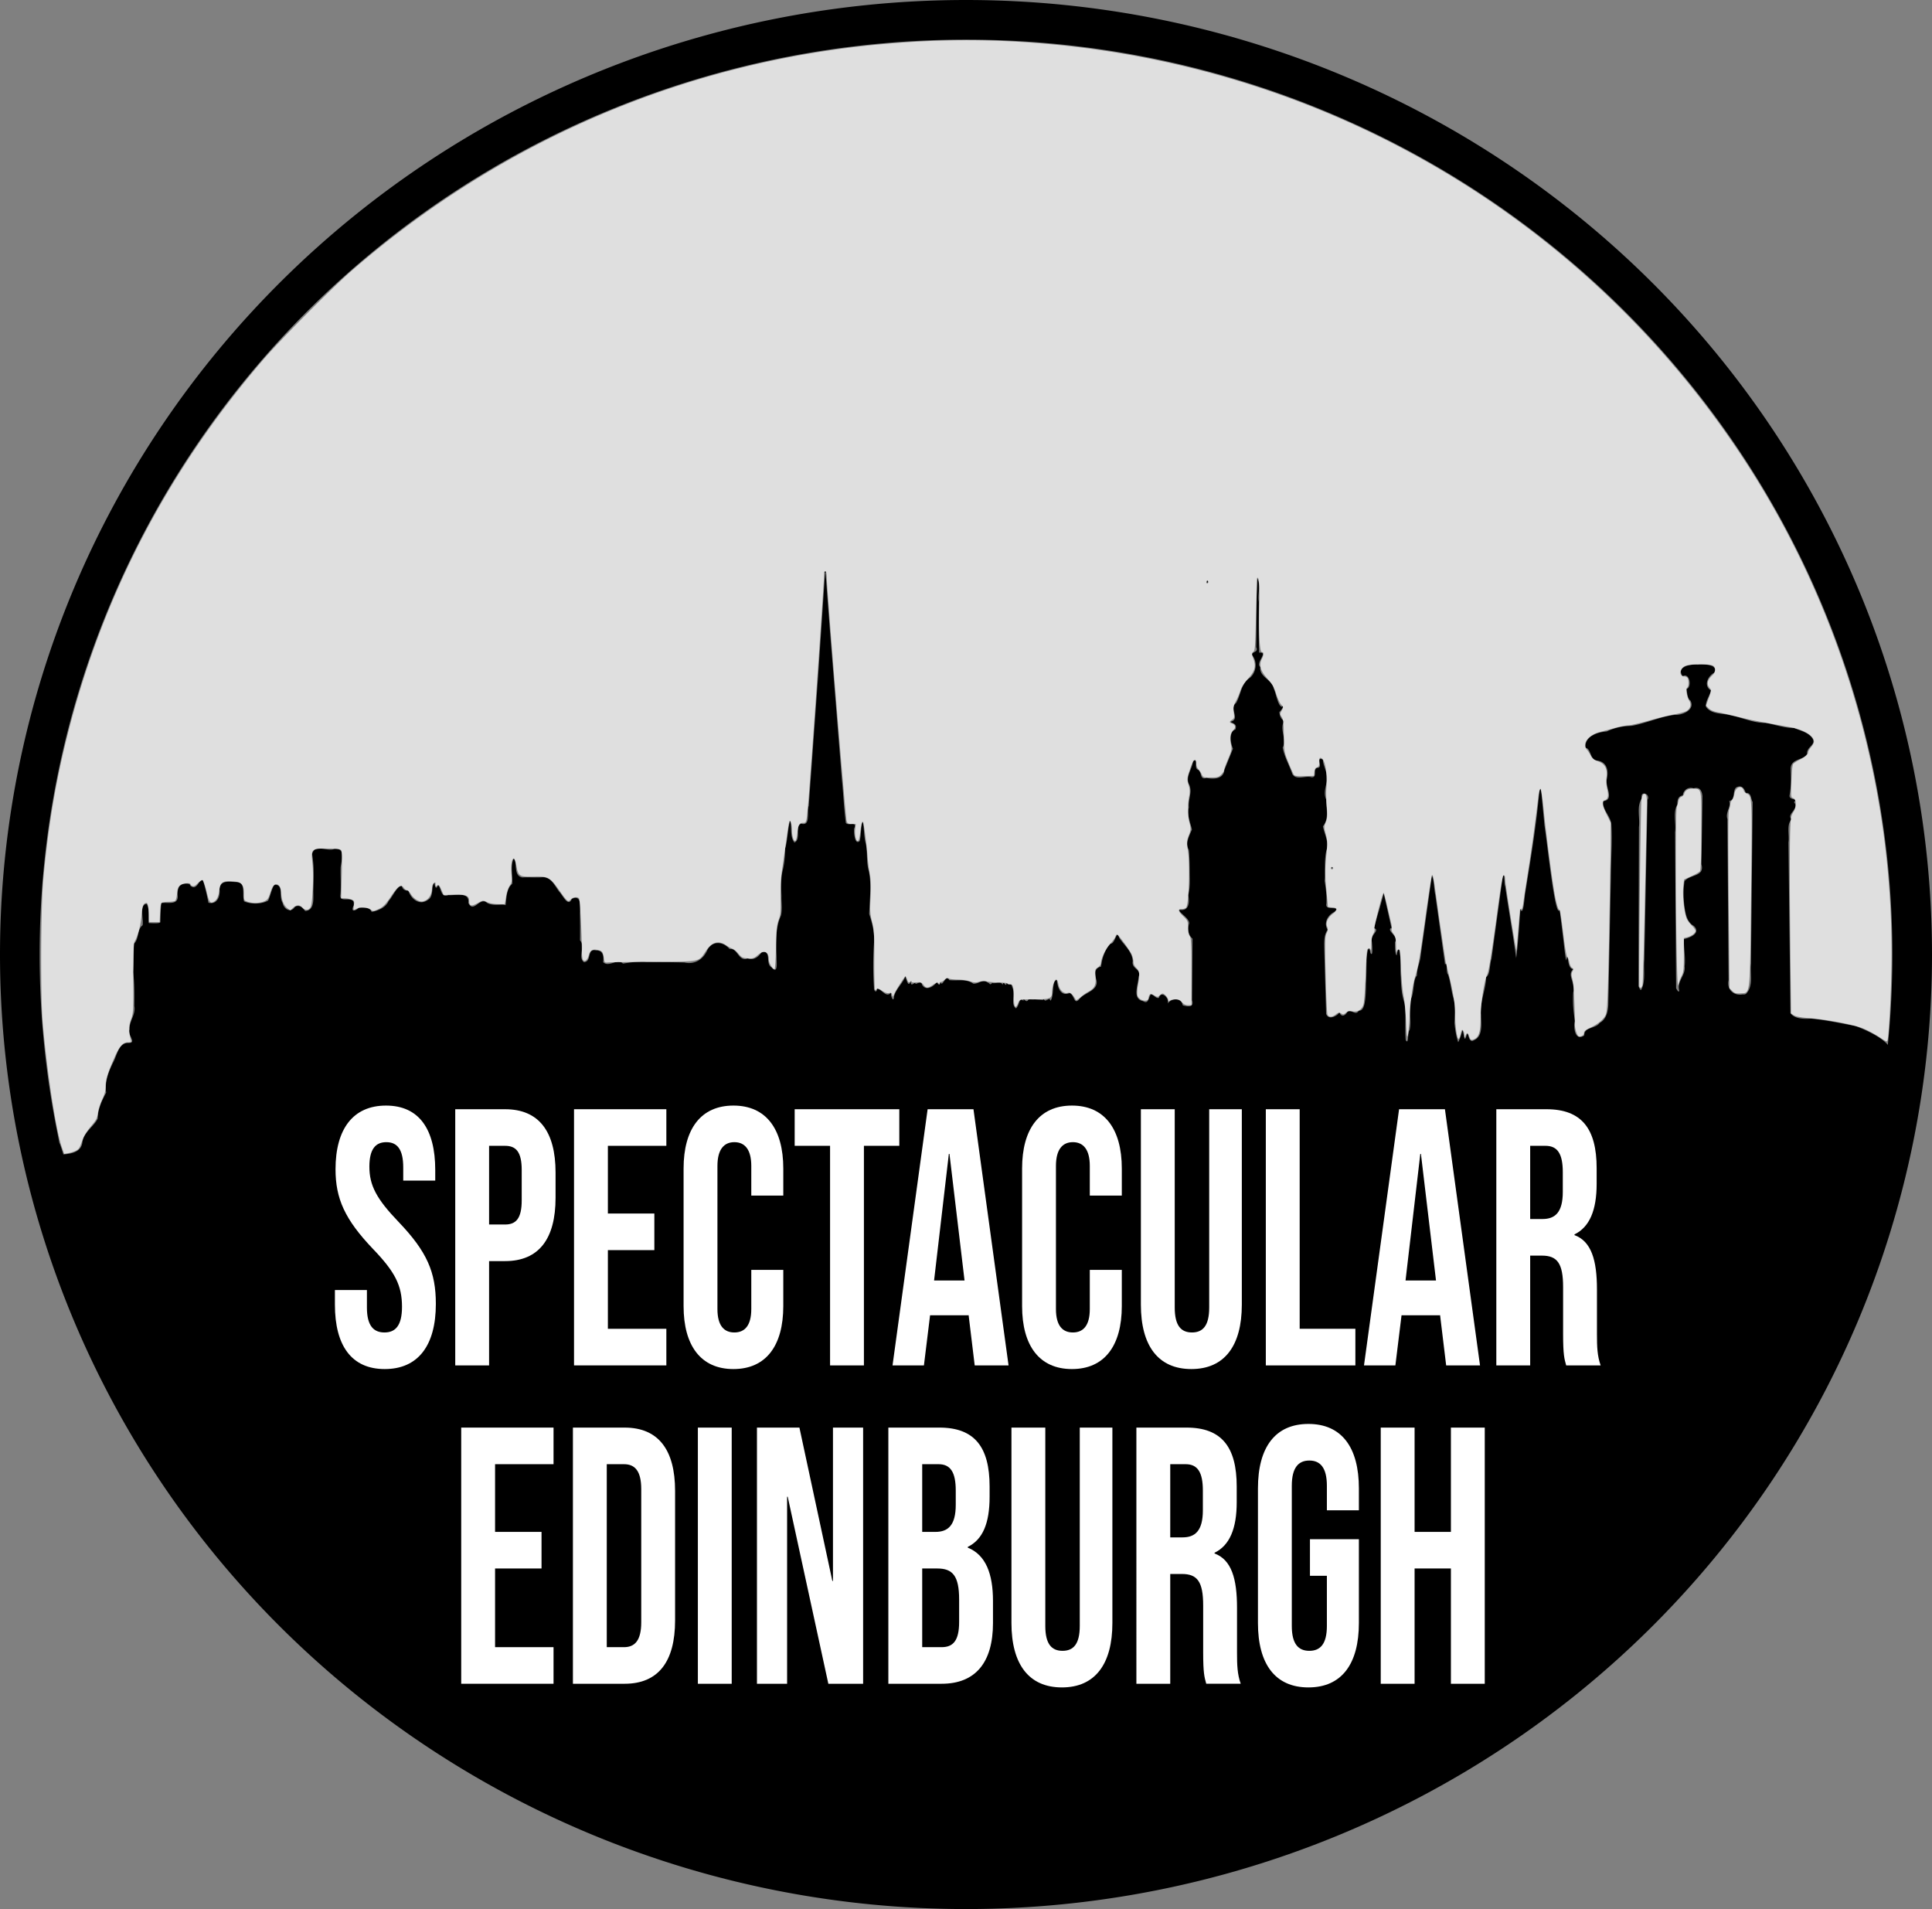
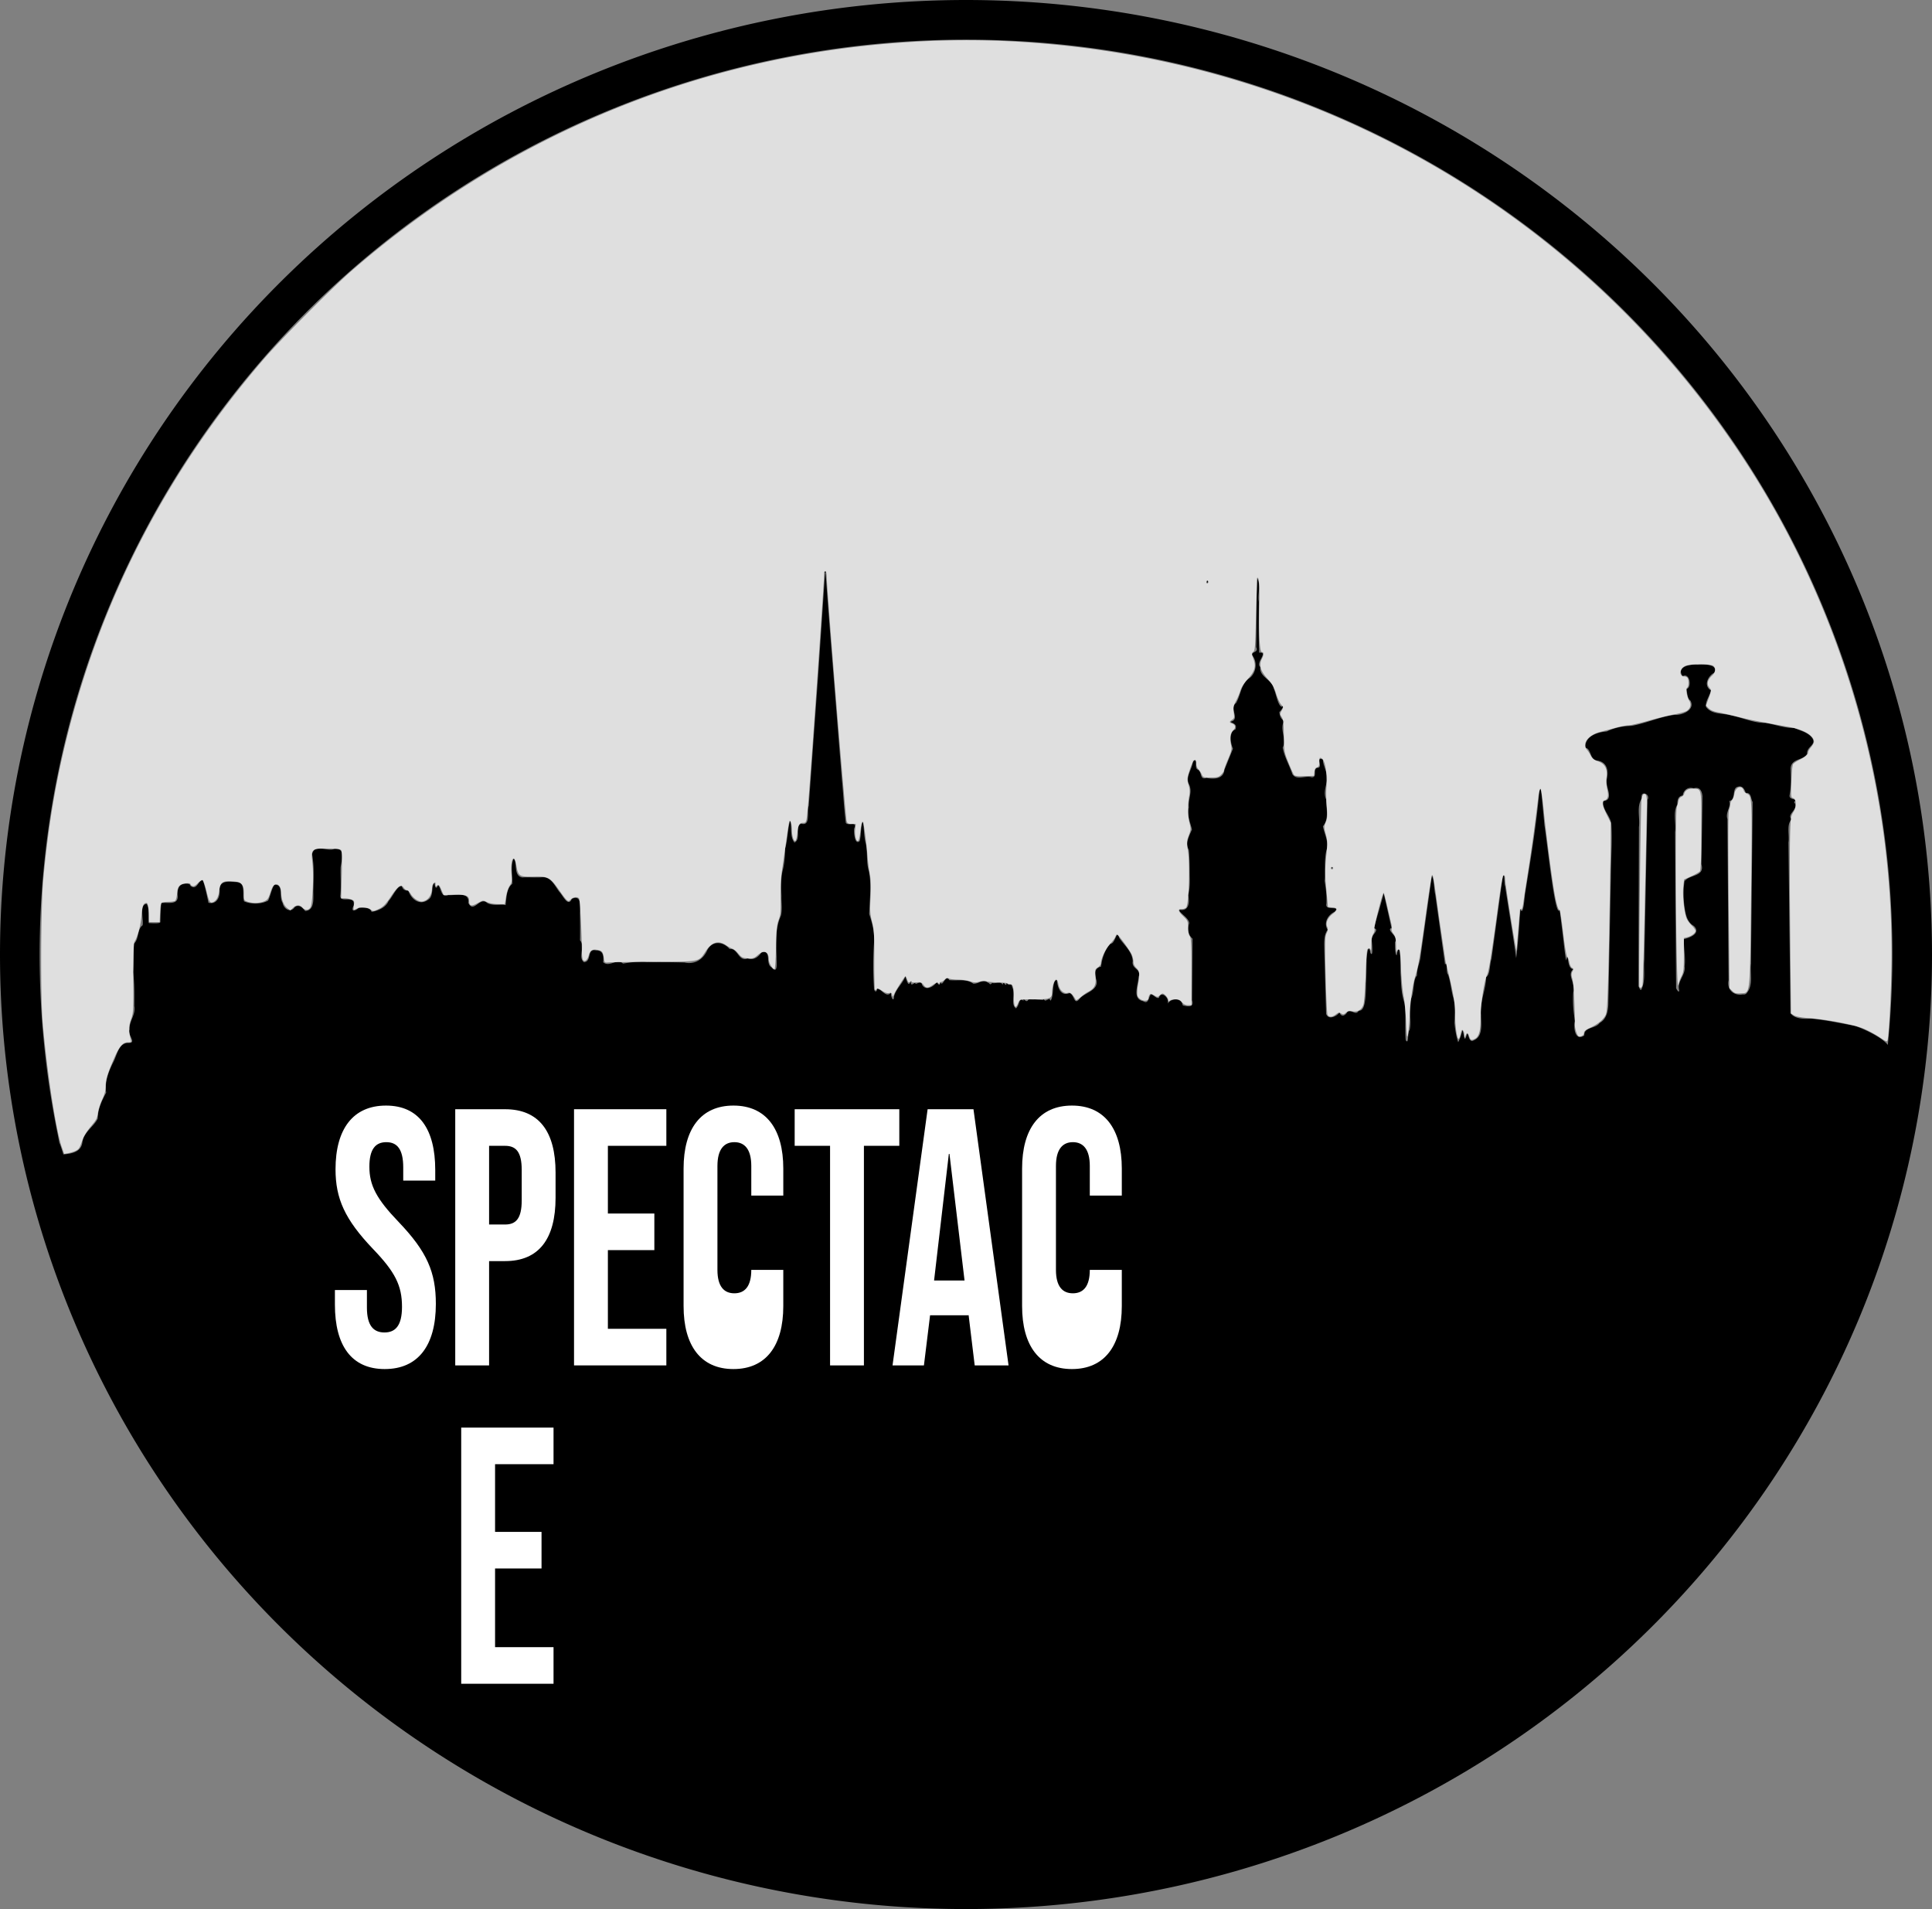
<svg xmlns="http://www.w3.org/2000/svg" xmlns:xlink="http://www.w3.org/1999/xlink" width="366.069" height="361.688">
  <rect width="100%" height="100%" fill="#808080" stroke="none" />
  <path d="M252.378 164.293c.026-.012.065.013.115.115-.159.304-.194-.078-.115-.115zm62.679-20.109c.155.084.245.287.167.666-.002.252-.304.36-.512.309-1.165-.401-.12-1.226.344-.975z" />
  <path d="M183.034 0c-48.53 0-95.08 19.042-129.408 52.951S0 132.87 0 180.843s19.297 93.983 53.626 127.892 80.878 52.951 129.408 52.951 95.08-19.042 129.408-52.951 53.626-79.919 53.626-127.892-19.297-93.983-53.626-127.892S231.564 0 183.034 0zm0 7.511c46.565 0 91.216 18.272 124.13 50.784s51.393 76.588 51.393 122.548c0 5.72-.286 11.436-.858 17.128-1.143-1.463-4.427-2.98-6.189-3.598-2.772-.515-5.543-1.122-8.349-1.385-1.251.073-3.061.123-3.912-1.036l-.381-32.344c.224-1.407-.434-3.414.624-4.408-1.153-.92 1.558-1.931.425-3.215.854-.828-1.04-.291-.827-1.362.314-1.689.269-3.34.191-5.017.082-1.962 2.43-1.504 3.113-2.787-.105-1.373 1.754-1.643 1.031-2.909-.784-1.174-2.282-1.444-3.477-1.988-1.857.037-3.601-.656-5.412-.953-2.26.024-4.334-.988-6.519-1.416-1.633-.481-3.621-.104-4.766-1.618-.198-1.025.733-2.148.931-3.123-1.453-.893-.622-2.693.62-3.36.841-1.676-2.105-1.603-3.169-1.514-1.172-.158-4.15.357-2.805 2.154 1.387-.711 1.798 2.236.686 2.457.213.714.178 1.78.776 2.179.981 1.754-1.553 2.82-2.965 2.706-2.816.357-5.411 1.602-8.196 2.089-1.639.05-3.197.337-4.694 1.063-1.694.117-4.254.903-4.002 3.077 1.112.259.759 2.274 2.216 2.432 1.859.253 2.176 1.95 1.805 3.515-.363 1.408 1.516 3.909-.64 4.163-.349 1.465 1.299 2.758 1.494 4.322.204 3.421-.083 6.853-.093 10.278l-.477 23.951c-.054 1.322-.371 2.786-1.622 3.47-.863 1.177-2.994.738-2.933 2.383-1.724 1.179-2.125-1.455-1.747-2.706-.334-1.798-.475-3.638-.347-5.468.648-1.456-1.382-3.379.068-4.414-1.396.18-.881-3.865-1.405-1.613-.235-1.086-.434-3.103-.564-4.217l-.662-5.379c-.86 1.929-2.327-12.528-2.883-15.964l-.614-6.503c-.196-1.609-.406.523-.464 1.114-.594 6.092-1.599 12.146-2.584 18.185-.136.836-.312 4.393-.894 3.088-.141 1.354-.198 2.681-.28 3.705-.162 2.022-.275 3.558-.529 5.51-.614-4.497-1.425-9.164-2.093-13.654-.241-.385.009-2.553-.445-1.884l-2.132 15.65c-.381 1.118-.235 3.072-1.022 3.495-.038 2.425-1.241 4.711-.961 7.159-.022 1.594.447 4.038-1.329 4.791-1.203.797-1.014-2.141-1.431-.865-.482 1.607-.447-.567-.782-.991-.145.643-.437 1.565-.788 2.244-.354-1.006-.599-2.42-.707-3.644.037-1.585.265-3.195-.209-4.746-.45-1.461-.499-3.016-1.018-4.452-.474-.399.032-2.782-.555-1.847l-1.852-13.233c-.274-1.108-.203-2.908-.653-3.632l-2.102 15.015c-.106 1.506-.744 2.351-.718 3.914-.739.712-.513 2.899-1.037 4.202-.731 1.981.1 4.099-.355 6.115-.453.383-.101 2.902-.738 1.924-.201-2.343.12-4.717-.242-7.043-.547-1.599-.635-3.286-.696-4.963-.158-1.646.095-2.534-.164-4.472-.169-1.337-.501-.495-.584.351-.344.112-.344-1.795-.336-2.468.783-1.035-1.803-2.256-.671-2.683l-1.473-6.53-.907 3.261a98.63 98.63 0 0 0-.946 3.315c1.293.374-.86 1.362-.395 2.585.036.464.291 3.039-.266 2.119-.399-2.202-.78.827-.734 1.524-.054 1.372.004 2.757-.121 4.245.009 5.06-.783 5.118-1.355 5.193-.642.949-1.215-.193-2.083.074-.339.691-1.156 1.372-1.602.197-.055.418-1.967 1.756-2.51.311l-.338-11.911c0-1.448-.198-2.853.618-4.023-.786-1.342.009-2.758 1.289-3.399 1.412-1.334-1.892-.007-1.514-1.553.089-1.45-.105-2.874-.335-4.303.193-1.945-.135-3.946.355-5.858.503-1.494-.425-3.029-.677-4.504 1.201-1.425.616-3.405.605-5.093-.544-1.176-.056-2.347.163-3.593.198-1.456-.785-2.766-.777-3.961-1.479-.569-.009 1.144-.807 1.553-1.361.065-.055 1.814-1.318 1.822-1.207-.406-2.832.675-3.665-.607-.555-1.687-1.522-3.262-1.825-5.026.847-1.638-.722-3.568.31-5.026-.712-.429-.863-.959-.943-1.73.333-.167 1.083-1.47.438-.966-.741-.282-1.038-2.456-1.51-3.476-.287-1.69-2.762-2.149-2.544-4.065-.969-.831 1.675-2.903-.205-2.717-.126-3.211-.061-6.425-.055-9.637-.277-1.479.447-3.164-.339-4.507h0c-.141 4.366-.099 8.736-.171 13.104.531 1.022-.874.802-.789 1.491 1.127 1.283.793 3.554-.617 4.461-1.489 1.12-1.525 3.119-2.404 4.631-1.429 1.015.92 3.049-1.048 3.545.402.333 1.322.38.919 1.461-1.252.403-.947 2.563-.462 3.645l-1.63 4.032c-.162 1.744-2.04 1.768-3.379 1.516-1.317.355-.803-.863-1.551-1.531-1.05-.338.251-2.108-1.06-1.779.117 1.355-1.344 2.774-.792 4.34.879 1.542-.146 2.927.056 4.534-.403 1.522.27 2.805.581 4.204-.466 1.108-1.339 2.641-.585 3.839.142 1.528.142 3.064.147 4.597.029 1.343.092 2.684-.274 3.992.317 1.298.152 3.144-1.648 2.766-.175.556 1.769 1.463 1.845 2.541-.326 1.034-.286 2.125.628 2.947l-.091 11.638c.445 1.465-.834 1.228-1.762.985-.278-1.466-2.065-1.44-2.867-.336.394-1.03-1.211-2.544-1.65-1.094-.451.246-1.025-.606-1.507-.643-.467.444-.4 1.976-1.497 1.278-2.131-.428-.906-3.125-.843-4.629.599-1.5-1.399-1.426-1.113-2.926-.097-1.852-1.611-3.007-2.555-4.43-.532-1.759-.731 1.142-1.633 1.102-1.16 1.133-1.622 2.872-1.826 4.347-1.36.296-1.173 1.501-.845 2.632.334 1.893-2.156 2.27-3.162 3.401-1.153 1.467-.964-.693-1.962-1.023-1.712.716-2.28-1.141-2.393-2.489-1.036.164-.452 2.982-1.202 3.942-.239-.707-.557-.036-.66-.205-.437.515-.719-.384-.737.049-.731-.009-1.969-.22-2.78-.094-.443.927-1.018-.596-.937.26-.949-.711-.689.8-1.43 1.431-1.106-.798-.046-2.804-.72-4.009-.161-1.024-.726-.066-1.026-.829-.206 1.131-.543-.7-.818.43-.136-.878-1.458-.161-1.935-.419-.52.603-.465-.024-.829-.032-.991-.805-1.608.228-2.754.19-1.338-.985-2.993-.522-4.546-.681-.734-1.243-1.261 1.462-1.68.407-.174.761-.441.401-.697-.072-.344.674-1.97 1.906-2.787.559-.167-1.016-1.461.254-1.252-.371-.43.028-.883.827-.897-.307-.493 1.28-.749-.235-1.031-.896-.499 1.321-1.752 2.31-2.127 3.748-.06 1.386-.726-.076-.555-.71-.954 1.125-1.741-.661-2.655-.717-.105.931-.658.388-.6-.243a62.81 62.81 0 0 1 .033-8.794c.046-1.823-.378-3.475-.936-5.121.067-2.706.472-5.434-.058-8.122-.546-1.689-.205-3.495-.589-5.209-.362-1.313-.307-2.726-.515-4.084-.464.226-.334 2.552-.643 3.573-.95.884-1.119-1.632-1.052-2.348.66-1.556-1.074-.389-1.574-1.086-.359-2.745-.476-5.515-.752-8.268l-2.255-28.135-.836-11.028c.01-.047.046-.04.174-.059-.178-.042-.176-.188-.21-.271-.039.091-.06.239-.231.266.131.022.181.02.182.059.003.115-.025.327-.031.406l-1.308 19.45-1.758 24.351c-.423 1.071.45 3.913-1.431 3.383-1.304.508.077 2.941-1.281 3.572-.899-1.138-.463-2.731-.774-4.07-.447.624-.495 3.689-.976 5.144-.034 1.352-.12 2.721-.434 4.05-.433 1.63-.327 3.309-.268 4.975-.05 1.246.201 2.584-.114 3.771-1.108 2.455-.897 5.245-.809 7.875-.05.825.35 3.395-.982 1.889-1.212-.702.108-3.224-1.845-2.904-.549.901-1.462 1.642-2.693 1.24-1.756.652-1.801-2.018-3.399-1.803-1.182-1.396-3.233-1.636-4.189.162-.781 1.828-2.417 2.84-4.379 2.398-2.325-.075-4.648-.067-6.976-.109-1.578-.159-3.097.076-4.653.314-1.108-1.081-2.631.816-3.761-.279.153-.939.061-2.263-1.311-2.214-1.866-.435-.761 2.124-2.314 2.231-1.243-.956.343-2.969-.747-4.136.021-1.728.01-3.456-.021-5.184.035-1.162.378-3.529-1.529-2.684-.715 1.672-1.689-.629-2.404-1.366-.87-1.167-1.601-2.913-3.341-2.719-1.205.093-2.42-.058-3.602.04-1.79-.239-.95-2.824-1.633-3.692-.729 1.466-.212 3.279-.308 4.891-1.134.958-1.077 2.62-1.269 4.05-.572-.3-2.566.252-3.567-.482-1.345-1.128-2.488 2.118-3.49.05.231-2.19-2.362-1.379-3.772-1.479-1.521.587-1.295-1.365-1.972-1.866-.399.938-.59.273-.663-.427-.684.462-.085 2.513-1.186 3.148-1.581 1.23-3.26-.056-3.776-1.713-.357.04-1.069-.041-1.232-.879-.911-.026-1.729 2.049-2.507 2.856-.513 1.226-1.97 1.859-3.227 2.052-.273-.884-1.525-.779-2.358-.809-.665.661-1.689.951-1.031-.398.336-2.209-2.787-.205-2.51-1.993.145-1.742-.01-3.481.039-5.226.15-1.294 1.028-3.74-1.189-3.494-1.299.602-3.745-1.073-4.218 1.001.412 2.265.307 4.576.23 6.865-.025 1.348.357 3.772-1.534 3.898-.38-.427-1.05-1.364-1.971-.764-.756 1.214-2.084.418-2.323-.796-.717-1.117.232-3.221-1.332-3.45-.558-.04-.949 2.207-1.413 3.043-1.282.718-3.282.705-4.547.136-.408-1.098.352-3.335-1.159-3.65-1.286.032-3.36-.581-3.498 1.369.186 1.328-.475 2.967-2.087 2.545-.244-1.098-.616-3.037-1.076-4.275-.905.025-1.066 2.031-2.35 1.073-.067-.083.131-.202-.431-.391-1.53-.154-2.069.642-1.984 2.165.241 2.042-2.068 1.27-3.125 1.506a84.24 84.24 0 0 0-.154 3.568c-.003.329-1.37.248-2.016.212-.612.247.215-2.653-.605-3.652-1.403.218-.531 2.855-.736 4.06-1.107.81-.623 2.595-1.653 3.497-.052 1.796-.011 3.595-.147 5.387.274 2.125.236 4.279.226 6.419.324 1.609-1.003 2.859-.904 4.441-.506.955 1.475 2.558-.162 2.552-1.93-.061-2.207 2.372-2.949 3.704-.878 1.773-1.619 3.671-1.321 5.709-.783 1.444-1.593 3.142-1.598 4.93-.812 1.582-2.595 2.511-2.9 4.421-.202 1.928-2.064 2.223-3.609 2.352-1.661-5.398.029 1.649-1.094-3.903-2.262-11.18-3.402-22.559-3.402-33.966 0-45.96 18.479-90.037 51.393-122.548S136.469 7.511 183.034 7.511zm146.63 141.486c.562.016.883.526 1.112 1.216 1.118-.057.924 1.081 1.307 1.731l-.316 30.623c-.218 1.872.517 4.092-.854 5.643-.174.193-.449.235-.692.191-1.667.314-3.089-.879-2.696-2.684l-.216-30.524c-.451-1.291.759-2.375.344-3.433 1.232-.234.559-2.063 1.361-2.603.247-.116.461-.166.649-.161zm-9.375.267a1.68 1.68 0 0 1 .606.094c1.128-.34 1.578.409 1.684 1.491l-.198 12.888c.702 2.412-2.277 1.918-3.212 3.241-.243 1.61-.205 3.274.005 4.89.218 1.342.466 2.815 1.751 3.545 1.457 1.369-.692 2.267-1.842 2.493-.127 1.45.338 3.471.109 5.178.258 1.635-1.5 2.857-1.025 4.523.002.697-.534-.233-.585-.396l-.195-29.56c.236-1.726-.487-3.654.433-5.226.007-.585-.031-1.544 1.029-1.73.051-.644.537-1.292 1.256-1.412.06-.01.122-.017.185-.019zm-8.731 1.072a.73.73 0 0 1 .151.029.78.78 0 0 1 .45 1.185l-.597 30.257c-.199 1.881.304 3.908-.558 5.665-.195.324-.464-.496-.553-.617l.091-30.153c.225-1.826-.498-3.903.558-5.465-.195-.673.109-.928.458-.9zm-82.854-40.317c-.04.053-.073.181-.076.43.381-.057.196-.587.076-.43z" />
  <g fill="#fff" transform="matrix(.215 0 0 .215 0 0)">
    <path d="M339.089 1206.415c29.291 0 45.021-20.639 45.021-57.401 0-28.056-7.865-46.114-32.816-72.235-19.527-20.316-25.765-32.248-25.765-48.694 0-15.479 5.424-21.606 14.916-21.606s14.916 6.127 14.916 22.251v11.609h28.206v-9.352c0-36.118-14.374-56.756-43.393-56.756s-44.478 20.639-44.478 56.111c0 25.798 8.136 44.18 33.087 70.3 19.527 20.316 25.494 32.248 25.494 50.952 0 16.769-5.967 22.573-15.459 22.573s-15.459-5.805-15.459-21.929v-15.479h-28.206v12.899c0 36.118 14.645 56.756 43.936 56.756zm62.106-3.224h29.833v-91.906h14.103c29.833 0 44.478-19.671 44.478-55.789v-22.251c0-36.118-14.645-55.789-44.478-55.789h-43.936zm29.833-124.154v-69.333h14.103c9.492 0 14.645 5.16 14.645 21.284v26.766c0 16.124-5.153 21.284-14.645 21.284z" />
    <use xlink:href="#A" />
    <use xlink:href="#B" />
    <path d="M731.527 1203.191h29.833v-193.487h31.189v-32.248h-92.211v32.248h31.189zm55.054 0h27.663l5.424-44.18h33.901v-.645l5.424 44.824h29.833l-30.918-225.735h-40.41zm36.613-74.815l13.018-111.577h.542l13.289 111.577z" />
    <use xlink:href="#B" x="298.328" />
-     <path d="M1049.924 1206.415c29.291 0 44.478-20.639 44.478-56.756V977.456h-28.748v174.783c0 16.124-5.695 21.929-15.188 21.929s-15.188-5.805-15.188-21.929V977.456h-29.833v172.203c0 36.118 15.188 56.756 44.478 56.756zm65.632-3.224h78.922v-32.248h-49.089V977.456h-29.833zm86.516 0h27.663l5.424-44.18h33.901v-.645l5.424 44.824h29.833L1273.4 977.456h-40.41zm36.613-74.815l13.018-111.577h.542l13.289 111.577zm80.006 74.815h29.833v-96.743h10.306c13.56 0 18.713 6.772 18.713 27.733v41.277c0 18.381 1.085 21.929 2.712 27.733h30.375c-2.983-8.384-3.255-16.446-3.255-27.411v-39.665c0-25.476-4.882-42.245-19.798-47.727v-.645c13.289-6.45 19.527-21.284 19.527-44.502v-13.867c0-34.828-13.289-51.919-44.207-51.919h-44.207zm29.833-128.991v-64.496h13.56c10.577 0 15.188 7.095 15.188 23.218v17.414c0 18.059-6.78 23.863-17.9 23.863z" />
    <use xlink:href="#A" x="-99.424" y="280.542" />
-     <path d="M504.906 1483.733h45.563c29.833 0 44.478-19.671 44.478-55.789v-114.157c0-36.118-14.645-55.789-44.478-55.789h-45.563zm29.833-32.248v-161.239h15.188c9.492 0 15.188 5.805 15.188 21.929v117.382c0 16.124-5.695 21.929-15.188 21.929zm80.278 32.248h29.833v-225.735h-29.833zm52.072 0h26.578v-164.786h.542l35.8 164.786h30.647v-225.735h-26.578v135.118h-.542l-29.019-135.118H667.09zm115.805 0h46.919c29.833 0 45.292-18.704 45.292-53.531v-19.349c0-23.863-6.238-40.632-22.239-47.082v-.645c13.289-6.45 19.256-20.961 19.256-44.18v-9.029c0-34.828-13.289-51.919-44.207-51.919h-45.021zm29.833-133.828v-59.658h14.374c10.577 0 15.188 7.095 15.188 23.218v12.577c0 18.059-6.78 23.863-17.9 23.863zm0 101.581v-69.333h13.289c13.56 0 19.256 6.45 19.256 27.411v19.671c0 16.769-5.424 22.251-15.459 22.251zm123.129 35.472c29.291 0 44.478-20.639 44.478-56.756v-172.203h-28.748v174.783c0 16.124-5.695 21.929-15.188 21.929s-15.188-5.805-15.188-21.929v-174.783h-29.833v172.203c0 36.118 15.188 56.756 44.478 56.756zm65.632-3.225h29.833v-96.743h10.306c13.56 0 18.713 6.772 18.713 27.733V1456c0 18.381 1.085 21.929 2.712 27.733h30.375c-2.983-8.384-3.255-16.446-3.255-27.411v-39.665c0-25.476-4.882-42.245-19.798-47.727v-.645c13.289-6.45 19.527-21.284 19.527-44.502v-13.867c0-34.828-13.289-51.919-44.207-51.919h-44.207zm29.833-128.991v-64.496h13.56c10.577 0 15.188 7.095 15.188 23.218v17.414c0 18.059-6.78 23.863-17.9 23.863zm121.772 132.216c29.291 0 44.478-20.639 44.478-56.756v-73.848h-43.122v32.248h14.916v44.18c0 16.124-5.967 21.929-15.459 21.929s-15.459-5.805-15.459-21.929v-123.509c0-16.124 5.967-22.251 15.459-22.251s15.459 6.127 15.459 22.251v21.606h28.206v-19.349c0-36.118-15.188-56.756-44.478-56.756s-44.478 20.639-44.478 56.756v118.672c0 36.118 15.188 56.756 44.478 56.756zm63.734-3.225h29.833v-101.581h32.003v101.581h29.833v-225.735h-29.833v91.906h-32.003v-91.906h-29.833z" />
  </g>
  <defs>
    <path id="A" d="M505.882 1203.191h81.363v-32.248h-51.53v-69.333h40.952v-32.248h-40.952v-59.658h51.53v-32.248h-81.363z" />
-     <path id="B" d="M646.368 1206.415c28.748 0 43.936-20.639 43.936-55.466v-31.925h-28.206v34.505c0 14.834-5.967 20.639-14.916 20.639s-14.916-5.805-14.916-20.639V1027.44c0-14.834 5.967-20.961 14.916-20.961s14.916 6.127 14.916 20.961v26.121h28.206v-23.863c0-34.828-15.188-55.466-43.936-55.466s-43.936 20.639-43.936 55.466v121.252c0 34.828 15.188 55.466 43.936 55.466z" />
+     <path id="B" d="M646.368 1206.415c28.748 0 43.936-20.639 43.936-55.466v-31.925h-28.206c0 14.834-5.967 20.639-14.916 20.639s-14.916-5.805-14.916-20.639V1027.44c0-14.834 5.967-20.961 14.916-20.961s14.916 6.127 14.916 20.961v26.121h28.206v-23.863c0-34.828-15.188-55.466-43.936-55.466s-43.936 20.639-43.936 55.466v121.252c0 34.828 15.188 55.466 43.936 55.466z" />
  </defs>
  <path d="M183.733 7.621c-5.434-.02-10.887.229-16.615.745-37.25 3.357-72.103 18.257-100.557 42.99-3.7 3.216-13.361 12.935-16.645 16.745-18.164 21.073-30.636 45.059-37.241 71.622-2.188 8.799-3.511 16.723-4.462 26.735-.494 5.196-.564 22.532-.111 27.505.879 9.654 2.531 20.35 3.611 23.383l.452 1.27.794-.144c.437-.079 1.071-.284 1.409-.455.617-.312.696-.445 1.346-2.271.194-.545.883-1.613 1.532-2.375.991-1.165 1.2-1.563 1.312-2.505.073-.616.433-1.761.8-2.545.476-1.017.667-1.755.667-2.577 0-1.225.377-2.456 1.619-5.291.977-2.229 1.616-2.971 2.562-2.971.667 0 .702-.038.556-.605-.395-1.54-.376-2.528.072-3.757.425-1.165.454-1.684.427-7.74-.02-4.544.047-6.623.225-6.931.638-1.108 1.205-3.243 1.332-5.014.131-1.828.34-2.341.959-2.354.227-.005.377.775.443 2.307l.057 1.32h.99.99l.065-1.754c.039-1.061.17-1.82.33-1.922.146-.093.71-.172 1.255-.175s1.114-.085 1.265-.181.32-.713.374-1.372c.073-.883.224-1.298.575-1.582.489-.397 1.967-.538 1.967-.189 0 .108.169.261.375.34.254.098.58-.075 1.012-.538.35-.375.751-.645.891-.6s.469.953.731 2.019c.546 2.214.71 2.468 1.364 2.118.628-.336.942-.992 1.103-2.304.174-1.42.685-1.738 2.552-1.589 1.709.136 2.094.567 2.094 2.341 0 1.232.024 1.282.693 1.516.949.331 2.255.303 3.14-.067.608-.254.806-.516 1.122-1.485.459-1.405.687-1.727 1.225-1.727.506 0 .856.629.878 1.581.028 1.216.501 2.418 1.136 2.893l.602.449.512-.481c.638-.599 1.286-.613 1.804-.041.525.58 1.127.557 1.509-.055.397-.636.631-5.98.368-8.416-.287-2.655-.194-2.743 2.859-2.716 1.958.018 2.462.088 2.618.367.106.19.139 2.306.072 4.702l-.121 4.357h.679a4.29 4.29 0 0 1 1.271.226c.539.205.582.304.475 1.1-.13.969-.114.985.57.614.616-.334 2.138-.234 2.588.169s.549.396 1.672-.148c.735-.356 1.227-.874 2.189-2.305 1.354-2.014 1.909-2.394 2.424-1.658.178.254.456.461.619.461s.5.347.75.77.797.934 1.216 1.133c.656.313.859.323 1.465.072.767-.317 1.309-1.305 1.309-2.382 0-.352.148-.763.33-.914.277-.23.33-.194.33.22s.054.449.327.223.397-.109.772.766l.445 1.037 1.483-.054c2.752-.1 3.354.113 3.354 1.191 0 .941.423 1.053 1.562.413 1.033-.581 1.062-.584 1.841-.212.467.223 1.317.378 2.072.378h1.28l.237-1.429c.13-.786.441-1.717.692-2.068.394-.553.439-.855.334-2.256-.21-2.8.489-3.947.924-1.517.355 1.986.583 2.128 3.305 2.063 2.731-.065 3.08.119 4.765 2.51 1.593 2.26 1.735 2.375 2.241 1.816.446-.493 1.311-.583 1.581-.164.169.262.511 6.806.514 9.847.001.787.089 1.568.196 1.737.321.507.861.103 1.112-.832.262-.974.73-1.243 1.769-1.014.782.172.935.387 1.092 1.54.116.853.143.878.888.812.423-.037 4.301-.087 8.618-.11 8.936-.048 8.42.059 9.803-2.03 1.149-1.735 2.408-2.099 3.858-1.115.428.29.984.594 1.236.674s.753.503 1.113.941c.572.694.796.804 1.762.863s1.203-.017 1.854-.589c1.229-1.079 2.119-.727 2.119.84 0 .622.718 1.804 1.096 1.804.101 0 .223-1.857.272-4.126.073-3.387.165-4.322.511-5.226.357-.931.412-1.571.359-4.162-.041-1.991.057-3.838.281-5.281l.806-5.63c.254-1.876.518-3.503.586-3.616.203-.333.457.566.474 1.676.019 1.282.381 2.323.697 2.007.123-.123.282-.808.352-1.521.146-1.49.355-1.846 1.081-1.846.624 0 .642-.071.958-3.741.57-6.623 3.107-43.224 3.024-43.628-.024-.118.064-.254.196-.303.151-.056.254.34.279 1.073.124 3.682 3.567 45.73 3.792 46.324.145.382.362.495.954.495h.765l-.119 1.045c-.125 1.095.212 2.374.568 2.154.114-.071.267-.597.34-1.169.253-1.986.354-2.47.515-2.47.185 0 .642 3.24.915 6.491.102 1.21.304 2.794.45 3.52.177.883.218 2.305.123 4.291-.122 2.556-.081 3.209.296 4.68.384 1.498.435 2.391.417 7.213-.012 3.027.047 5.572.13 5.656s.227.028.321-.123c.127-.205.382-.13 1.011.297.56.38 1.01.529 1.344.445.398-.1.519-.024.583.369.072.442.118.413.426-.275.284-.633 1.745-2.945 2.073-3.282.049-.05.199.226.334.612.197.565.305.653.551.448.205-.17.306-.176.306-.019 0 .146.34.193.895.127.766-.092.959-.027 1.336.452.551.701.801.701 1.841-.005.655-.444.873-.504 1.018-.275.139.22.185.224.187.016.002-.151.137-.275.299-.275s.472-.195.688-.433c.296-.327.49-.381.79-.22.219.117 1.023.217 1.788.223s1.785.151 2.269.323c.685.244 1.058.26 1.685.072.47-.141 1.067-.168 1.431-.066.344.097 1.337.186 2.207.199s1.654.095 1.742.183.33.16.538.16c.477 0 .641.613.649 2.42.008 1.895.299 2.372.765 1.257.313-.749.423-.826 1.166-.819 5.038.05 5.281-.015 5.316-1.428.026-1.042.447-2.31.767-2.31.168 0 .348.356.425.838.174 1.086.985 1.876 1.735 1.687.427-.107.651-.009 1.004.44.25.318.494.696.542.842.054.164.396-.006.898-.447.445-.391 1.097-.86 1.448-1.041 1.221-.631 1.552-1.305 1.407-2.862-.124-1.323-.102-1.407.45-1.768.319-.209.58-.563.58-.786 0-.871.94-2.852 1.748-3.685.467-.481.916-1.088.999-1.349s.228-.444.324-.407c.324.125 2.463 3.063 2.777 3.816.172.412.313 1.031.313 1.377 0 .386.212.829.55 1.146.622.585.673 1.125.307 3.23-.134.768-.18 1.648-.102 1.957.254 1.012 2.096 1.406 2.109.451.002-.136.09-.384.195-.55.159-.251.304-.236.857.09.62.366.69.368 1.031.027.201-.201.458-.365.57-.365.343 0 1.084.857 1.084 1.254 0 .291.059.315.264.11.145-.145.633-.264 1.084-.264.613 0 .93.139 1.253.55.296.376.649.55 1.116.55h.683l-.007-6.326c-.006-5.214-.064-6.401-.33-6.753-.195-.258-.323-.917-.323-1.661 0-1.149-.06-1.292-.88-2.093-1.021-.997-1.107-1.375-.314-1.375.312 0 .682-.115.822-.256.549-.549.784-8.348.331-10.991-.235-1.372-.217-1.633.185-2.7s.418-1.285.155-2.281c-.345-1.303-.383-3.569-.088-5.128.161-.849.134-1.38-.112-2.209-.309-1.041-.297-1.176.25-2.873.594-1.84 1.19-2.407 1.19-1.13 0 .358.178.829.395 1.045s.512.666.656.999c.246.572.339.605 1.705.605 1.241 0 1.521-.076 1.985-.54.297-.297.54-.672.54-.832s.346-1.111.768-2.113c.705-1.673.75-1.905.541-2.836-.271-1.209-.106-2.134.477-2.677.489-.456.364-1.04-.266-1.24-.538-.171-.531-.368.027-.717.389-.243.428-.421.3-1.383-.124-.934-.06-1.263.412-2.139.307-.569.687-1.47.844-2.001.171-.581.712-1.433 1.357-2.138 1.384-1.514 1.642-2.4 1.122-3.845-.361-1.003-.362-1.101-.025-1.357.319-.242.38-1.116.5-7.095l.224-6.907c.341-.341.492 1.567.4 5.061-.138 5.247.067 8.995.491 8.995.402 0 .392.521-.025 1.327-.57 1.102-.22 2.294 1.09 3.72.885.963 1.238 1.576 1.638 2.844.281.889.715 1.821.965 2.071.437.437.44.481.081 1.107-.352.613-.352.685 0 1.223.3.458.382 1.169.416 3.58.041 2.922.066 3.069.869 5.066.455 1.131.93 2.184 1.055 2.34.16.199.755.265 2.009.22l1.782-.063.071-.74c.049-.509.203-.775.495-.851.327-.086.424-.307.424-.966 0-.47.074-.853.165-.851.924.019 1.409 2.582 1.164 6.158-.037.545.008 1.931.1 3.08.138 1.727.103 2.243-.201 2.967-.345.821-.344.965.008 2.264.339 1.253.347 1.663.084 4.245-.246 2.411-.243 3.381.02 6.208l.311 3.35.825.068c1.034.086 1.061.469.087 1.213-.955.728-1.391 1.737-1.063 2.457.187.41.163.683-.107 1.224-.306.613-.328 1.559-.186 7.879.089 3.95.254 7.356.366 7.567.271.511.88.487 1.579-.063.479-.377.639-.405 1.007-.175s.511.207.885-.132c.335-.303.649-.372 1.246-.275.993.161 1.723-.275 2.074-1.24.14-.385.329-2.837.42-5.448s.236-4.864.324-5.006c.232-.375.527-.317.643.127.055.212.112-.287.126-1.108.016-.953.151-1.685.374-2.025.192-.293.288-.722.213-.956-.112-.354 1.459-6.532 1.73-6.803.048-.048.353 1.084.678 2.514l.777 3.333c.103.402.134.87.07 1.039s.09.571.343.894c.368.468.467.924.491 2.262.017.922.073 1.453.125 1.18.094-.488.383-.652.579-.33.055.091.167 1.749.249 3.686s.301 4.214.487 5.061.396 3.075.466 4.951c.151 4.014.389 3.455.703-1.651.187-3.046.572-5.657 1.055-7.151.528-1.635.914-3.896 1.944-11.387.587-4.266 1.135-7.756 1.218-7.756.218 0 .294.463 1.389 8.471l1.192 8.031c1.356 5.244 1.784 7.596 1.784 9.806 0 2.238.353 4.717.673 4.717.095 0 .241-.322.326-.715s.203-.8.265-.904c.166-.28.488.328.508.959.017.548.018.548.216.055.265-.659.411-.624.686.165.25.718.424.785 1.1.423.771-.413 1.067-1.546 1.067-4.086 0-2.454.688-6.98 1.216-7.999.326-.629.885-4.111 2.049-12.745.534-3.964.906-6.065 1.085-6.124s.274.162.281.643c.013.985 2.143 14.306 2.175 13.606a665.13 665.13 0 0 1 .668-7.879c.004-.037.101-.011.214.059s.27-.345.35-.922.529-3.525.999-6.55c.737-4.74 1.149-7.755 1.92-14.036.086-.7.255-1.272.376-1.271s.38 1.627.583 3.694c.412 4.192 1.566 13.111 2.055 15.892.372 2.112.727 3.312.98 3.312.095 0 .402 1.955.683 4.345.297 2.528.621 4.438.776 4.566.146.121.33.589.409 1.039s.299.906.49 1.013c.288.161.301.278.076.699-.214.399-.214.694 0 1.407.235.782.49 5.589.449 8.441-.014.998.487 2.473.842 2.473.516 0 .91-.3.91-.694 0-.297.331-.58 1.086-.93 1.583-.734 2.655-1.625 3.04-2.531.281-.66.388-3.085.625-14.218l.298-17.787.011-4.365-.77-1.563c-.878-1.782-.967-2.488-.341-2.686.61-.194.749-.853.446-2.116a7.37 7.37 0 0 1-.124-2.242c.197-1.629-.309-2.565-1.63-3.016-.731-.249-1.086-.528-1.355-1.064-.201-.4-.522-.901-.715-1.114-1.034-1.143.23-2.827 2.561-3.41.759-.19 2.073-.539 2.92-.777s1.902-.437 2.345-.444 2.182-.408 3.865-.891 3.878-1.021 4.877-1.195 2.056-.474 2.348-.665c.694-.455.887-1.261.458-1.917-.453-.693-.7-2.286-.384-2.481.263-.162.327-1.191.11-1.757-.073-.191-.364-.348-.645-.348-1.087 0-.949-1.535.181-2.012.968-.409 4.802-.406 5.295.003.532.442.445 1.197-.21 1.805-.78.726-1.029 1.434-.714 2.033.139.264.339.537.445.607s-.058.791-.364 1.604l-.556 1.478.519.519c.337.337.975.602 1.817.755.714.13 2.337.498 3.608.817s2.855.677 3.52.795l2.861.537 3.445.627c2.73.463 4.696 1.629 4.696 2.785 0 .206-.247.669-.55 1.028s-.55.797-.55.973c0 .411-.543.882-1.665 1.446-.492.247-1.012.591-1.155.763-.16.193-.3 1.481-.363 3.339-.098 2.87-.081 3.031.33 3.139.663.173.692 1.663.05 2.643-.213.325-.418.842-.457 1.15-.232 1.848-.279 9.175-.142 22.191l.156 14.81.54.354c.35.229 1.367.417 2.889.535 3.47.268 8.487 1.233 10.298 1.979a20.8 20.8 0 0 1 3.023 1.622c1.405.942 1.458.959 1.562.486.249-1.136.583-7.294.706-13.032.721-33.612-8.9-67.43-27.294-95.936-29.093-45.088-77.002-74.207-130.84-79.526-5.651-.558-11.067-.847-16.501-.867zm45.109 102.399c.123.076.167.23.097.343-.189.305-.321.249-.321-.138 0-.189.1-.281.223-.205zm100.897 39.115c-.456-.03-.976.443-1.115 1.261-.082.488-.289 1.027-.46 1.198s-.31.509-.31.752-.108.72-.24 1.061c-.171.441-.195 5.39-.081 17.216l.159 16.597.523.523c.429.429.708.511 1.555.456 1.921-.125 1.792 1.071 2.022-18.733.213-18.312.197-18.711-.772-19.08-.268-.102-.55-.38-.625-.618-.132-.415-.383-.614-.656-.632zm-9.09.276c-.801.026-1.377.361-1.513.903-.07.277-.315.564-.544.637s-.476.398-.547.723-.219.878-.33 1.229c-.238.751-.266 15.168-.051 26.556.093 4.947.218 7.695.327 7.184.097-.456.376-1.219.619-1.697.383-.751.443-1.296.443-4.044v-3.175l.573-.144c.858-.215 1.627-.786 1.627-1.208 0-.205-.309-.665-.687-1.02s-.817-.95-.977-1.322c-.458-1.069-.82-4.387-.65-5.969l.153-1.432 1.37-.621c.753-.342 1.484-.759 1.623-.926.179-.215.26-2.464.277-7.639.026-8.094.055-7.921-1.357-8.027-.123-.009-.242-.012-.357-.008zm-9.083 1.001c-.052.006-.108.027-.169.065-.118.073-.286.455-.373.85-.17.766-.557 35.37-.399 35.649.185.326.462.155.593-.365.073-.292.279-7.693.457-16.447l.378-17.619c.046-1.448-.121-2.173-.487-2.131zm-59.183 13.845a.22.22 0 1 1 0 .44.22.22 0 1 1 0-.44z" fill="#fff" fill-opacity=".75" />
</svg>